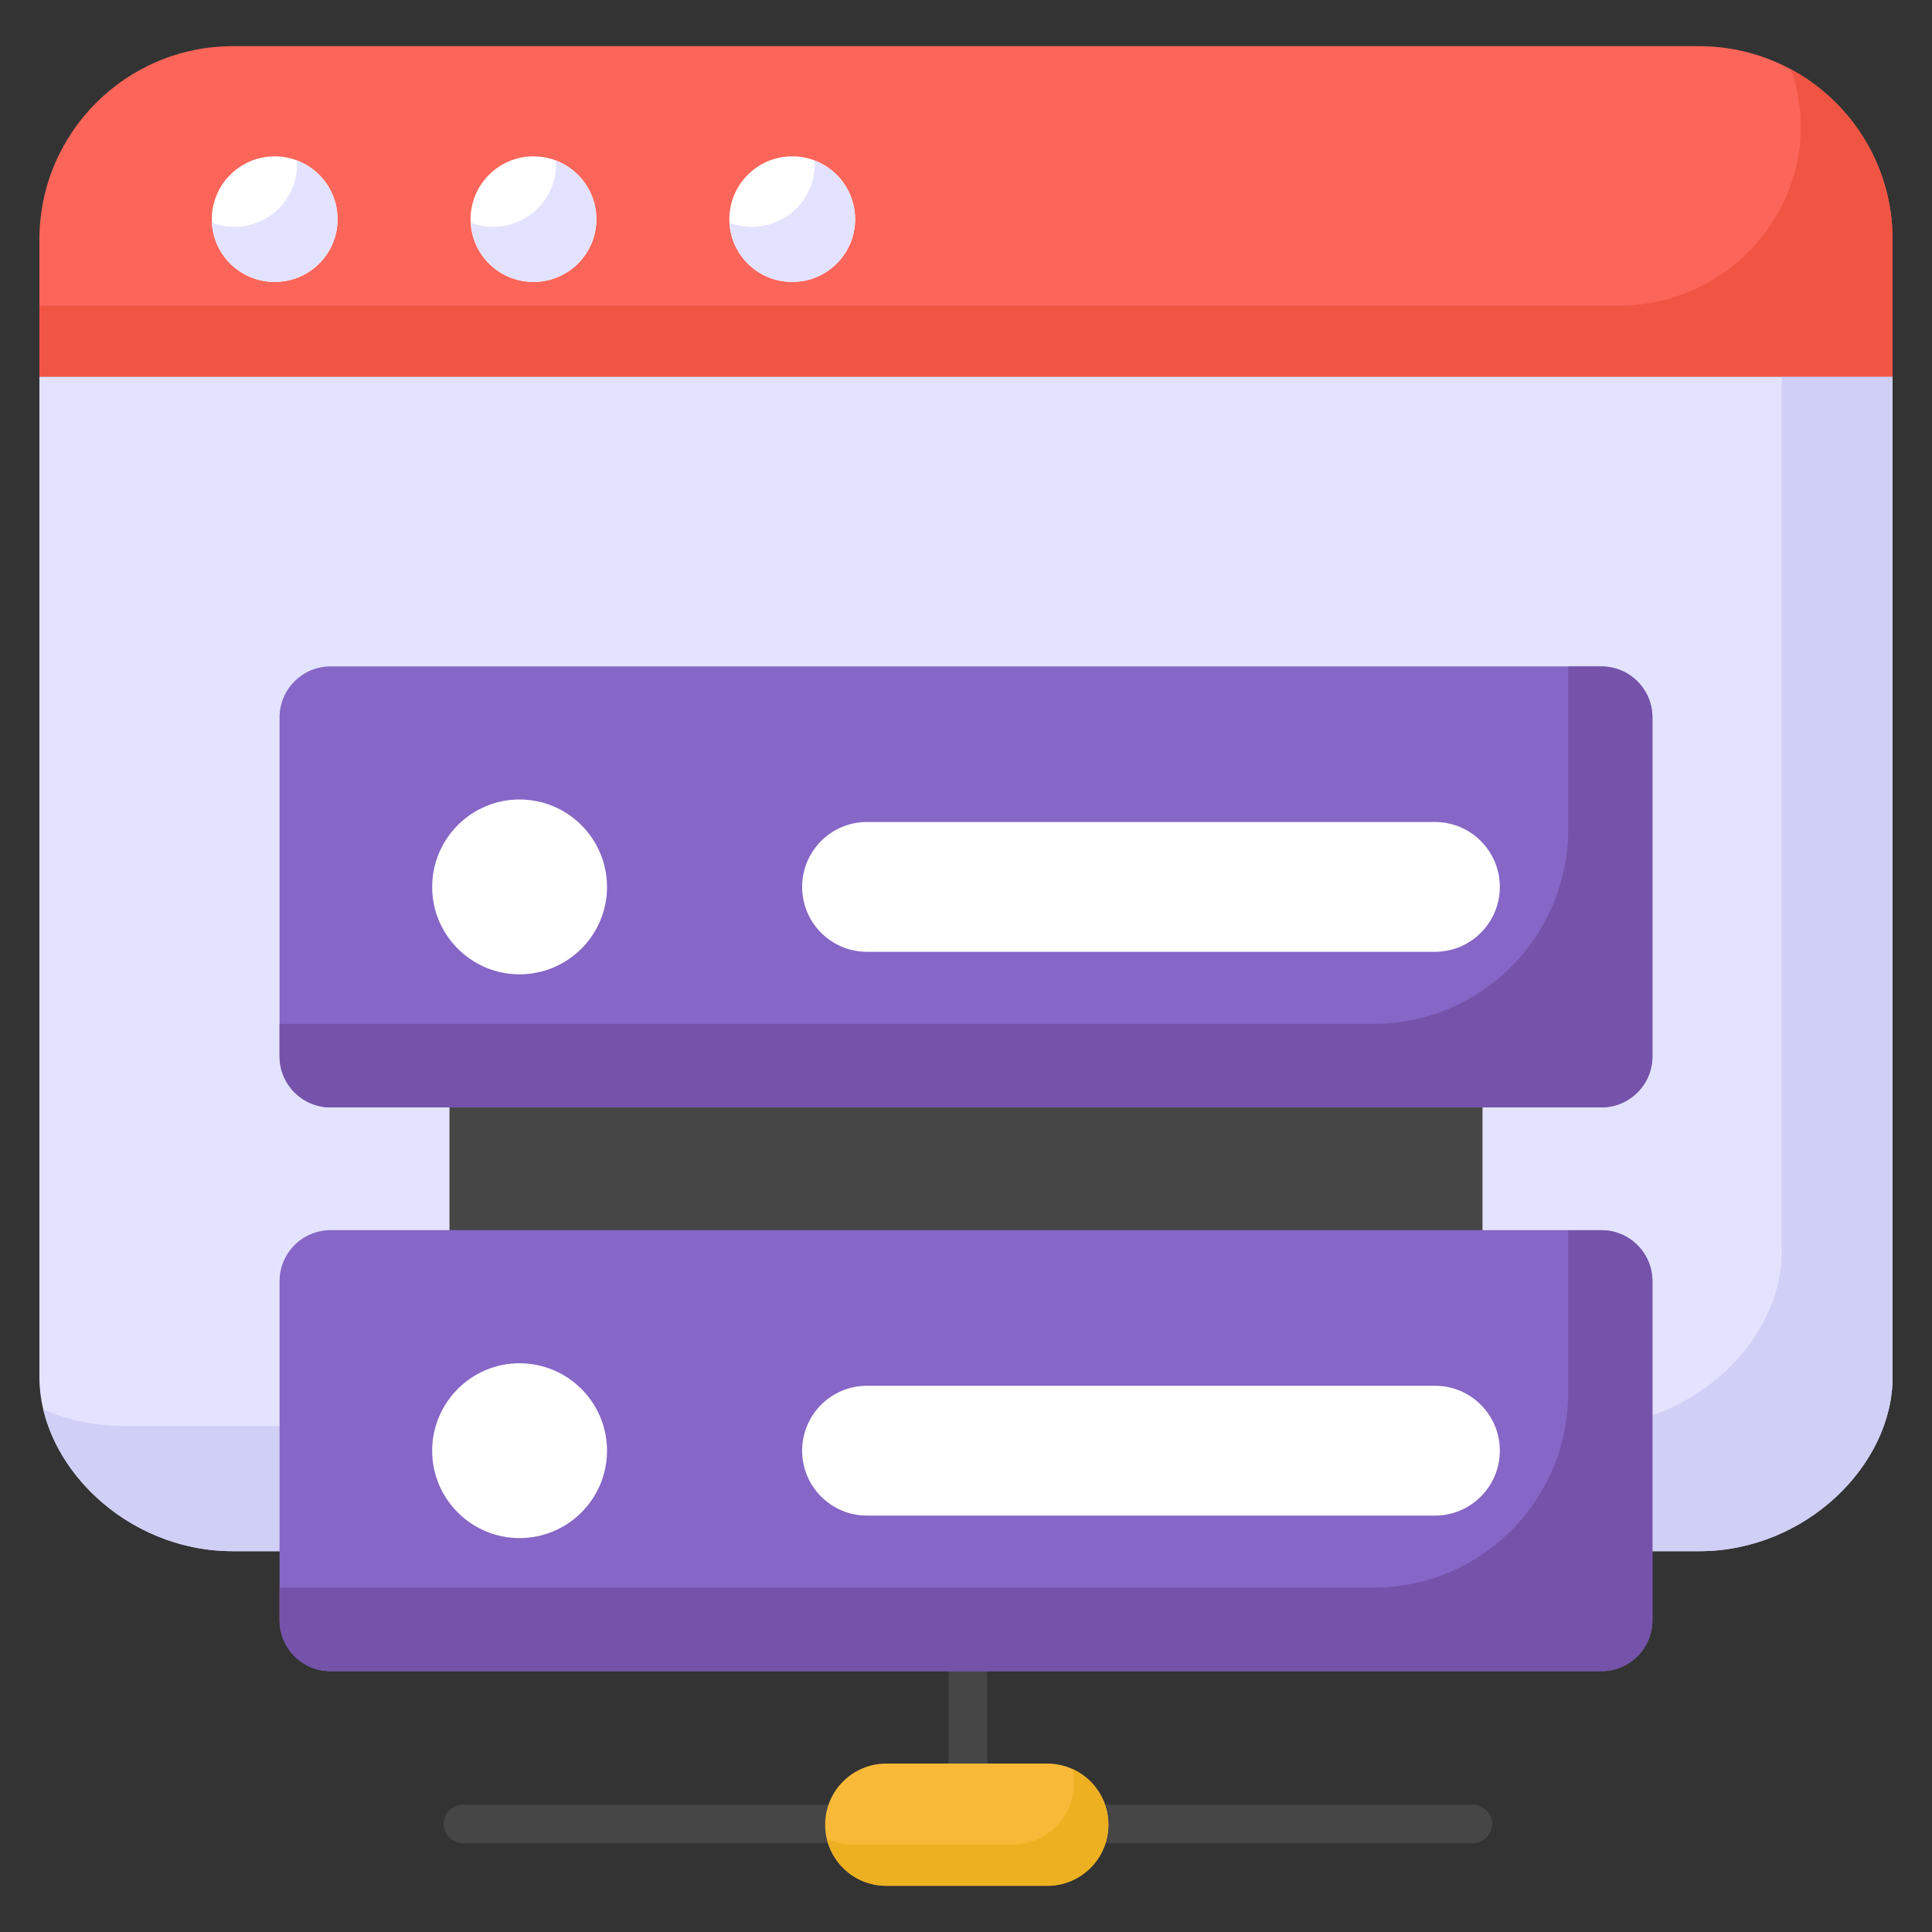
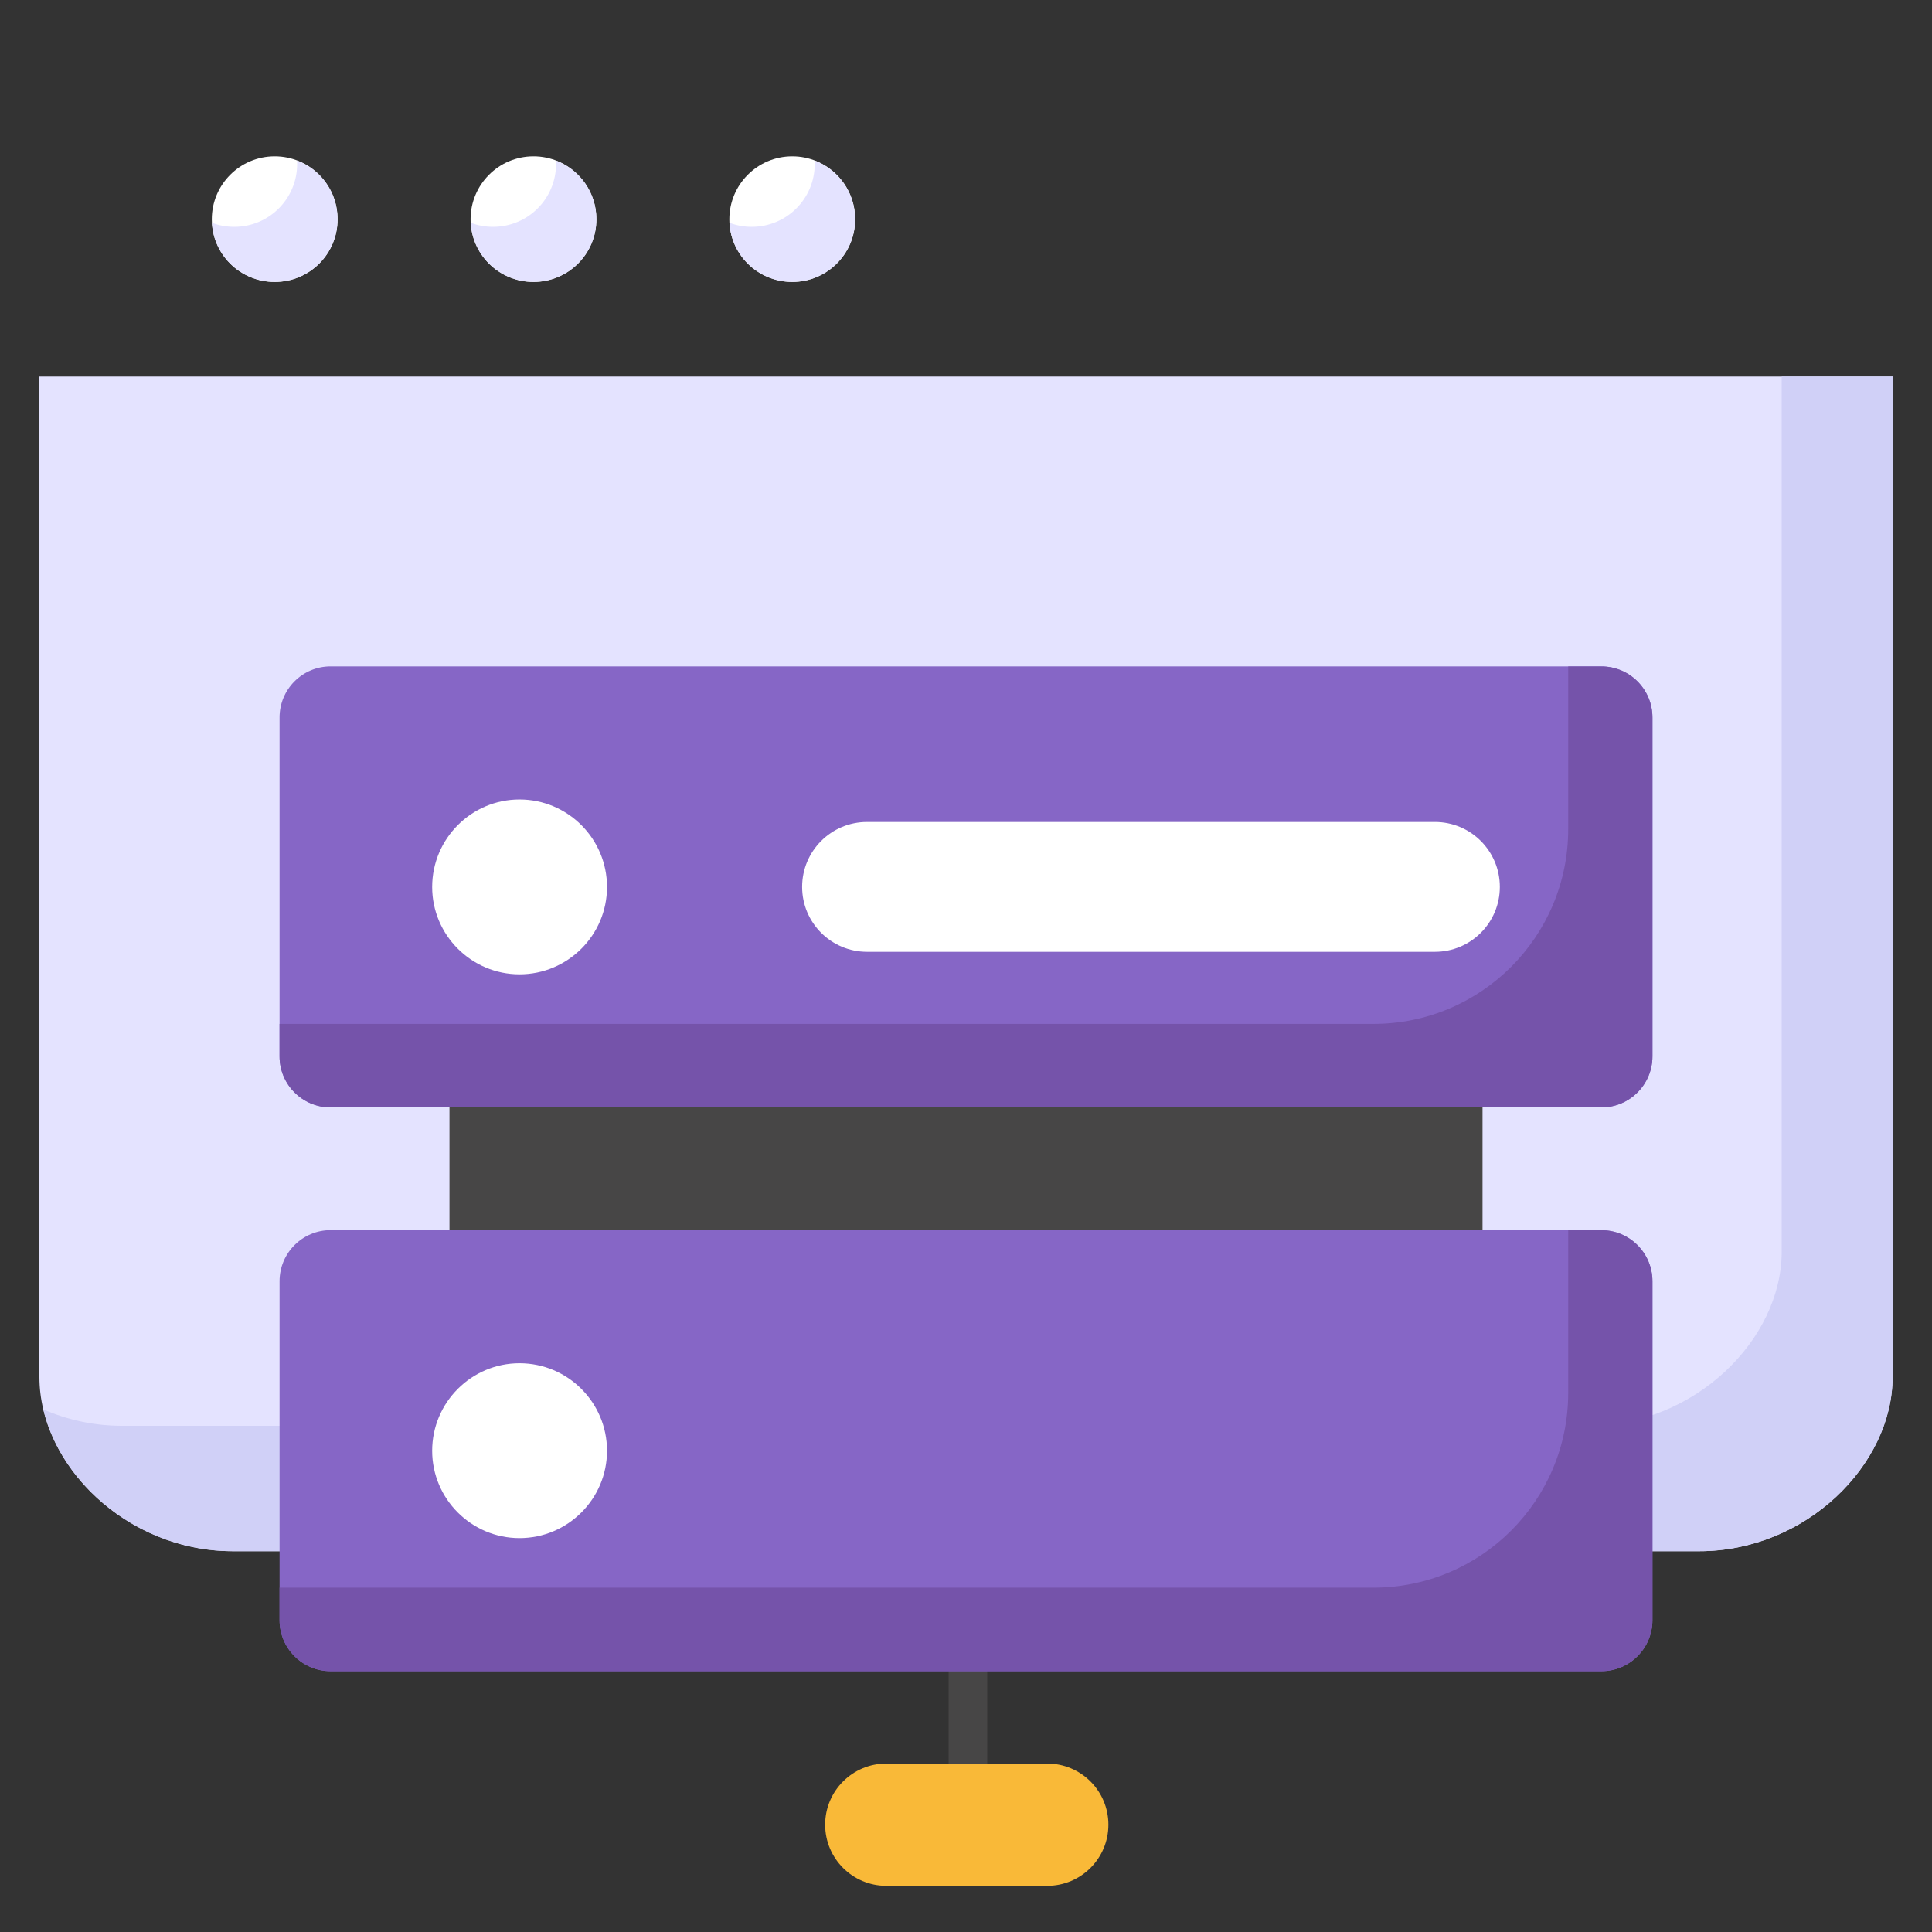
<svg xmlns="http://www.w3.org/2000/svg" id="Layer_1" enable-background="new 0 0 100 100" viewBox="0 0 100 100">
  <rect x="0" y="0" width="100" height="100" fill="#333333" stroke="none" />
  <g>
    <g>
      <path d="m50.1 95.407c-.552 0-1-.447-1-1v-11.393c0-.553.448-1 1-1s1 .447 1 1v11.393c0 .553-.448 1-1 1z" fill="#474646" />
    </g>
    <g>
-       <path d="m76.234 95.407h-52.268c-.552 0-1-.447-1-1s.448-1 1-1h52.268c.552 0 1 .447 1 1s-.448 1-1 1z" fill="#474646" />
-     </g>
+       </g>
    <g>
      <path d="m57.37 94.446c0 1.748-1.417 3.164-3.164 3.164h-8.332c-1.748 0-3.164-1.417-3.164-3.164v-0c0-1.748 1.417-3.164 3.164-3.164h8.332c1.748 0 3.164 1.417 3.164 3.164z" fill="#f9b938" />
    </g>
    <g>
-       <path d="m57.37 94.447c0 1.75-1.42 3.16-3.16 3.16h-8.34c-1.49 0-2.74-1.03-3.07-2.42.4.18.84.28 1.3.28h8.33c1.74 0 3.16-1.41 3.16-3.16 0-.26-.03-.51-.1-.75 1.11.49 1.88 1.6 1.88 2.89z" fill="#ecb021" />
-     </g>
+       </g>
    <g>
      <path d="m97.96 19.49v51.79c0 4.53-4.48 9.01-10.01 9.01h-75.9c-5.53 0-10.01-4.48-10.01-9.01v-51.79z" fill="#e4e3ff" />
    </g>
    <g>
      <path d="m97.96 19.49v51.79c0 4.53-4.48 9.01-10.01 9.01h-75.9c-4.85 0-8.89-3.44-9.81-7.34 1.24.54 2.62.85 4.07.85h75.9c5.53 0 10.01-4.48 10.01-9.01v-45.3z" fill="#d0d0f7" />
    </g>
    <g>
-       <path d="m97.96 19.49v-7.085c0-5.531-4.484-10.015-10.015-10.015h-75.891c-5.531 0-10.015 4.484-10.015 10.015v7.085z" fill="#fc6559" />
-     </g>
+       </g>
    <g>
      <path d="m17.474 11.348c0 1.797-1.459 3.247-3.255 3.247-1.797 0-3.256-1.45-3.256-3.247 0-1.797 1.459-3.256 3.256-3.256 1.797 0 3.255 1.459 3.255 3.256z" fill="#fff" />
    </g>
    <g>
      <path d="m30.868 11.348c0 1.797-1.459 3.247-3.255 3.247-1.797 0-3.256-1.45-3.256-3.247 0-1.797 1.459-3.256 3.256-3.256 1.797 0 3.255 1.459 3.255 3.256z" fill="#fff" />
    </g>
    <g>
      <path d="m44.262 11.348c0 1.797-1.459 3.247-3.255 3.247-1.797 0-3.256-1.45-3.256-3.247 0-1.797 1.459-3.256 3.256-3.256 1.797 0 3.255 1.459 3.255 3.256z" fill="#fff" />
    </g>
    <g>
      <path d="m17.47 11.35c0 1.8-1.45 3.24-3.25 3.24-1.74 0-3.16-1.34-3.25-3.06.36.14.75.21 1.16.21 1.79 0 3.25-1.45 3.25-3.25 0-.06 0-.12-.01-.18 1.23.45 2.1 1.64 2.1 3.04z" fill="#e4e3ff" />
    </g>
    <g>
      <path d="m30.87 11.35c0 1.8-1.46 3.24-3.26 3.24-1.73 0-3.15-1.34-3.24-3.06.36.14.75.21 1.15.21 1.8 0 3.26-1.45 3.26-3.25 0-.06 0-.12-.01-.18 1.23.46 2.1 1.65 2.1 3.04z" fill="#e4e3ff" />
    </g>
    <g>
      <path d="m44.26 11.35c0 1.8-1.46 3.24-3.25 3.24-1.74 0-3.16-1.34-3.25-3.06.36.14.75.21 1.15.21 1.8 0 3.26-1.45 3.26-3.25 0-.06 0-.12-.01-.18 1.23.46 2.1 1.65 2.1 3.04z" fill="#e4e3ff" />
    </g>
    <g>
-       <path d="m97.96 12.4v7.09h-95.92v-3.67h81.765c6.027 0 10.605-5.639 9.124-11.481-.089-.349-.182-.617-.279-.779 3.16 1.68 5.31 5.01 5.31 8.84z" fill="#f05543" />
-     </g>
+       </g>
    <g>
      <path d="m23.265 54.948h53.47v11.097h-53.47z" fill="#474646" />
    </g>
    <g>
      <path d="m85.529 66.315v17.543c0 1.459-1.183 2.643-2.643 2.643h-65.773c-1.459 0-2.643-1.183-2.643-2.643v-17.543c0-1.459 1.183-2.643 2.643-2.643h65.773c1.459 0 2.643 1.183 2.643 2.643z" fill="#8666c6" />
    </g>
    <g>
      <path d="m85.53 66.317v17.54c0 1.458-1.182 2.64-2.64 2.64h-65.78c-1.458 0-2.64-1.182-2.64-2.64v-1.68h56.615c5.57 0 10.085-4.515 10.085-10.085v-8.415h1.72c1.458-0 2.64 1.182 2.64 2.64z" fill="#7553aa" />
    </g>
    <g>
      <path d="m31.419 75.092c0 2.49-2.03 4.52-4.53 4.52-2.49 0-4.52-2.03-4.52-4.52 0-2.5 2.03-4.53 4.52-4.53 2.5 0 4.53 2.03 4.53 4.53z" fill="#fff" />
    </g>
    <g>
-       <path d="m77.631 75.087c0 1.856-1.504 3.36-3.36 3.36h-29.393c-1.856 0-3.36-1.504-3.36-3.36v-0c0-1.856 1.504-3.36 3.36-3.36h29.393c1.856 0 3.36 1.504 3.36 3.36z" fill="#fff" />
-     </g>
+       </g>
    <g>
      <path d="m85.529 37.135v17.543c0 1.459-1.183 2.643-2.643 2.643h-65.773c-1.459 0-2.643-1.183-2.643-2.643v-17.543c0-1.459 1.183-2.643 2.643-2.643h65.773c1.459 0 2.643 1.183 2.643 2.643z" fill="#8666c6" />
    </g>
    <g>
      <path d="m85.53 37.137v17.54c0 1.458-1.182 2.64-2.64 2.64h-65.78c-1.458 0-2.64-1.182-2.64-2.64v-1.68h56.615c5.57 0 10.085-4.515 10.085-10.085v-8.415h1.72c1.458 0 2.64 1.182 2.64 2.64z" fill="#7553aa" />
    </g>
    <g>
      <path d="m31.419 45.911c0 2.49-2.03 4.52-4.53 4.52-2.49 0-4.52-2.03-4.52-4.52 0-2.5 2.03-4.53 4.52-4.53 2.5 0 4.53 2.03 4.53 4.53z" fill="#fff" />
    </g>
    <g>
      <path d="m77.631 45.906c0 1.856-1.504 3.36-3.36 3.36h-29.393c-1.856 0-3.36-1.504-3.36-3.36 0-1.856 1.504-3.36 3.36-3.36h29.393c1.856-0 3.36 1.504 3.36 3.36z" fill="#fff" />
    </g>
  </g>
</svg>